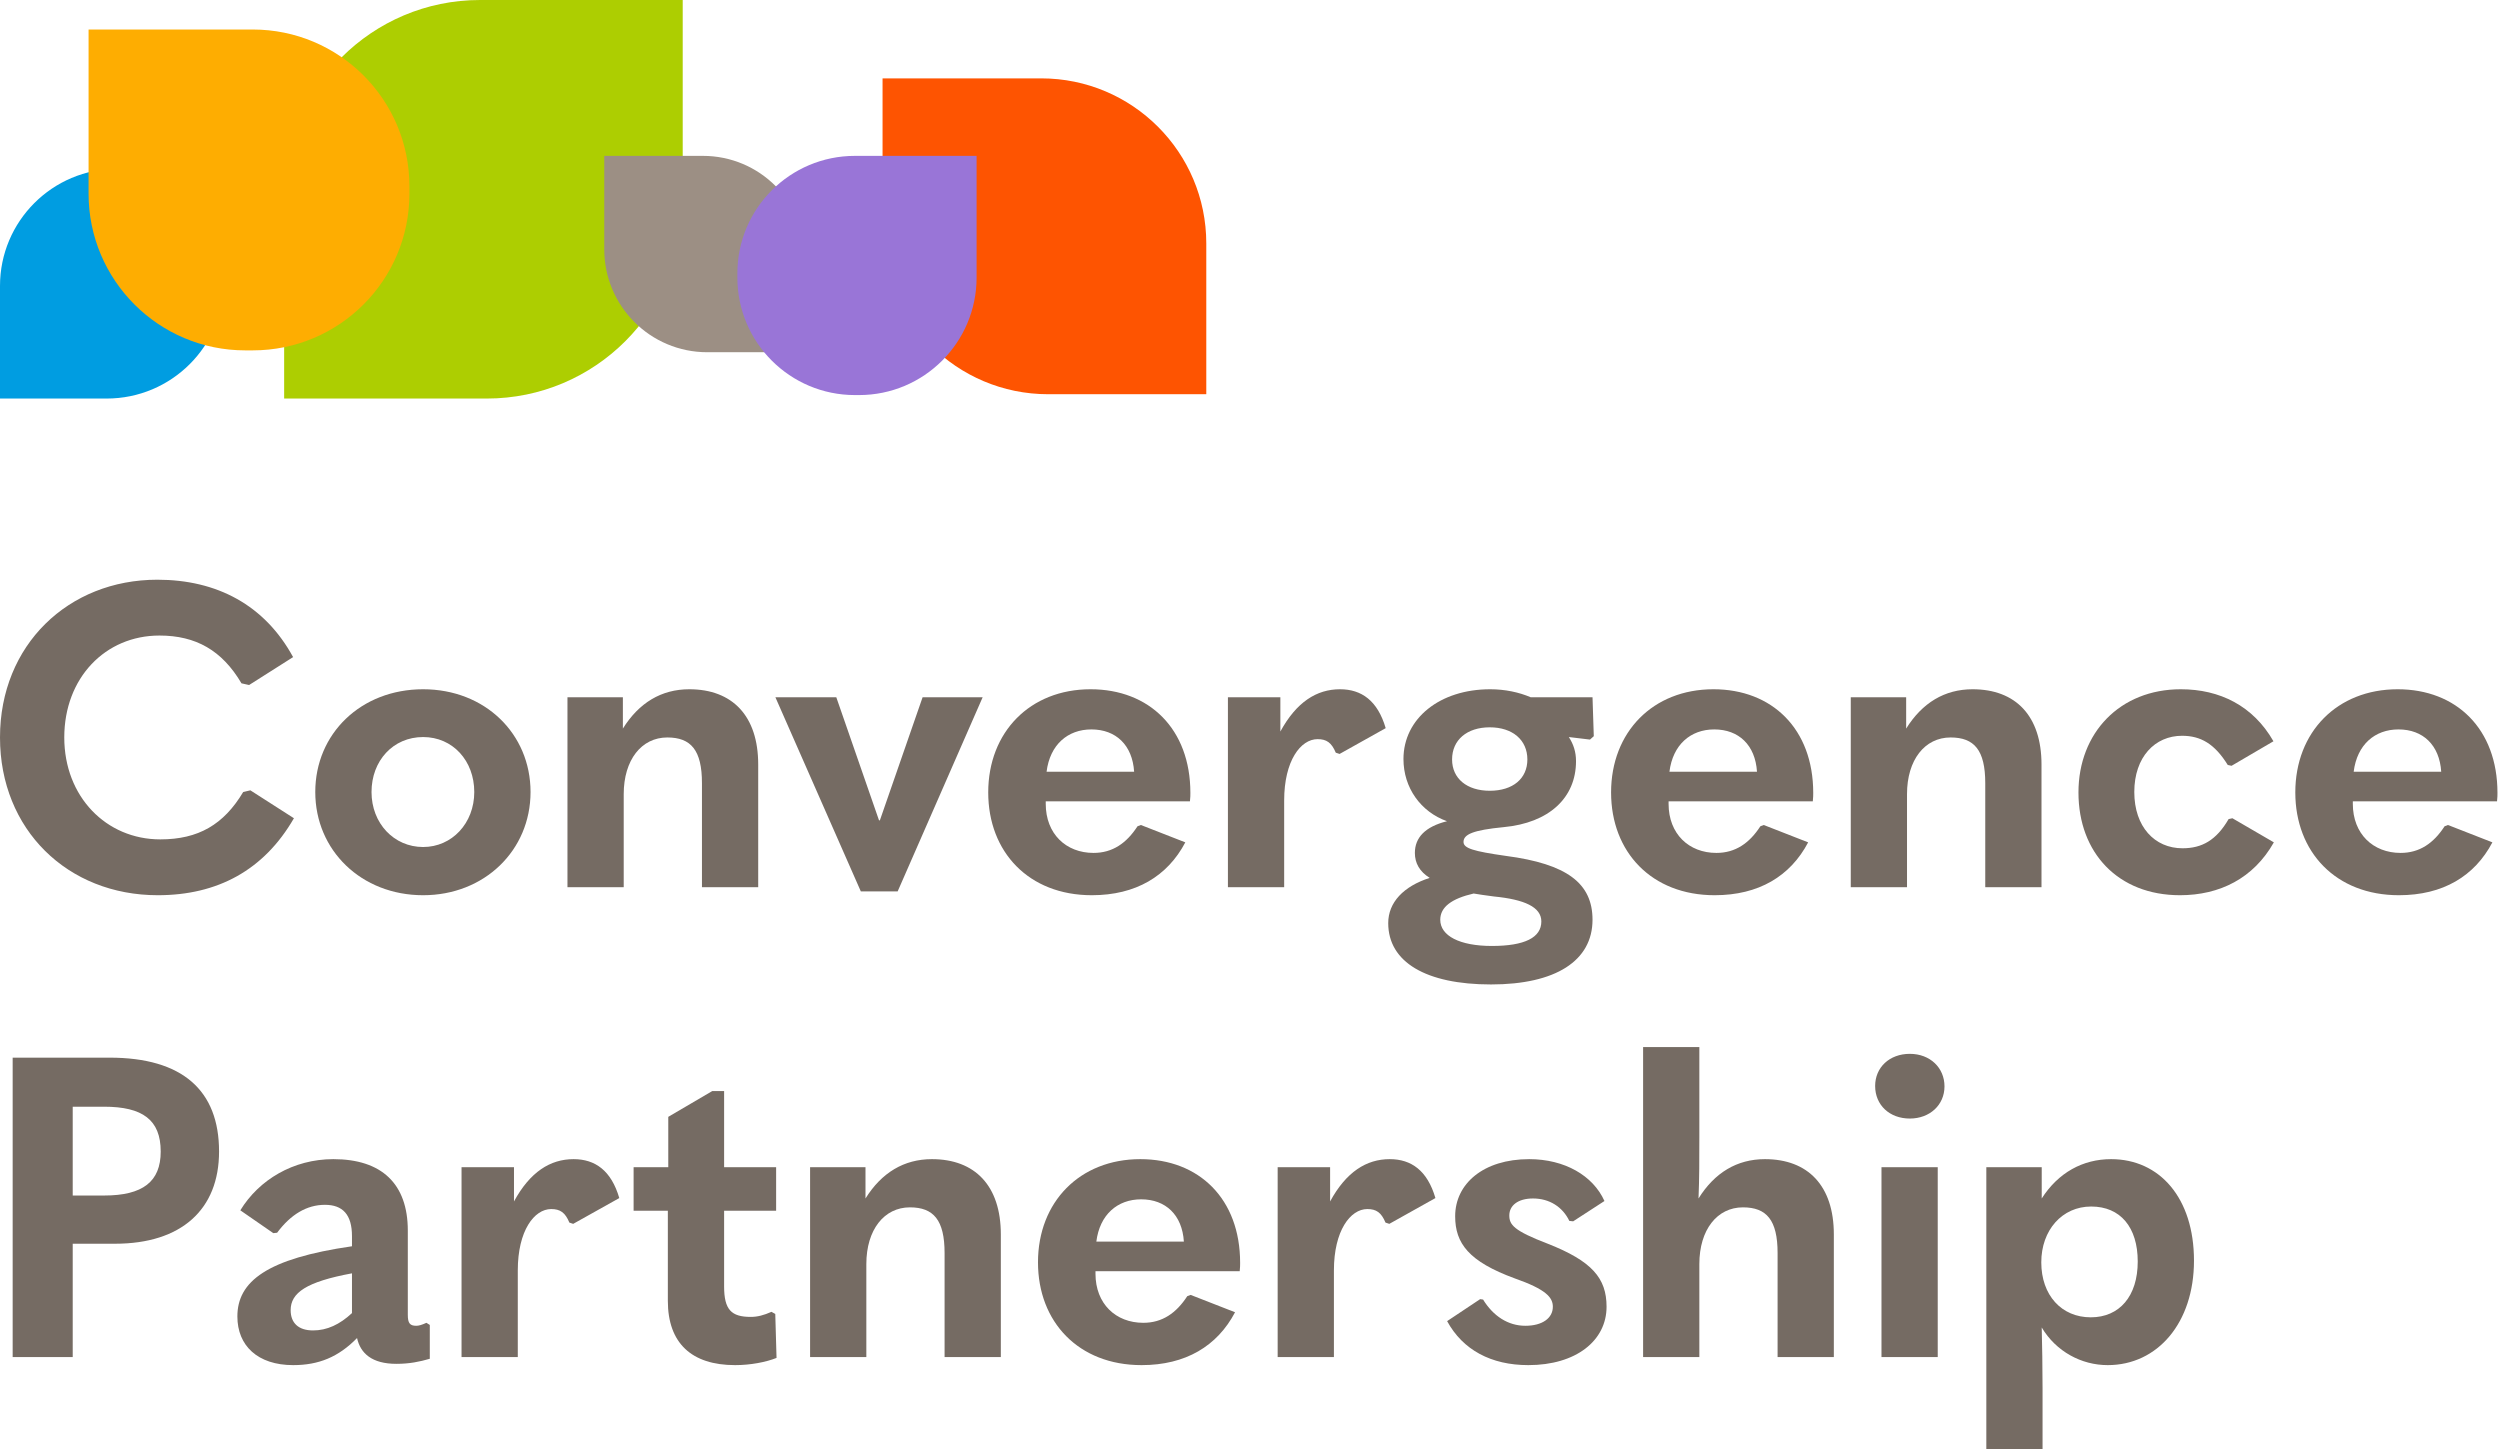
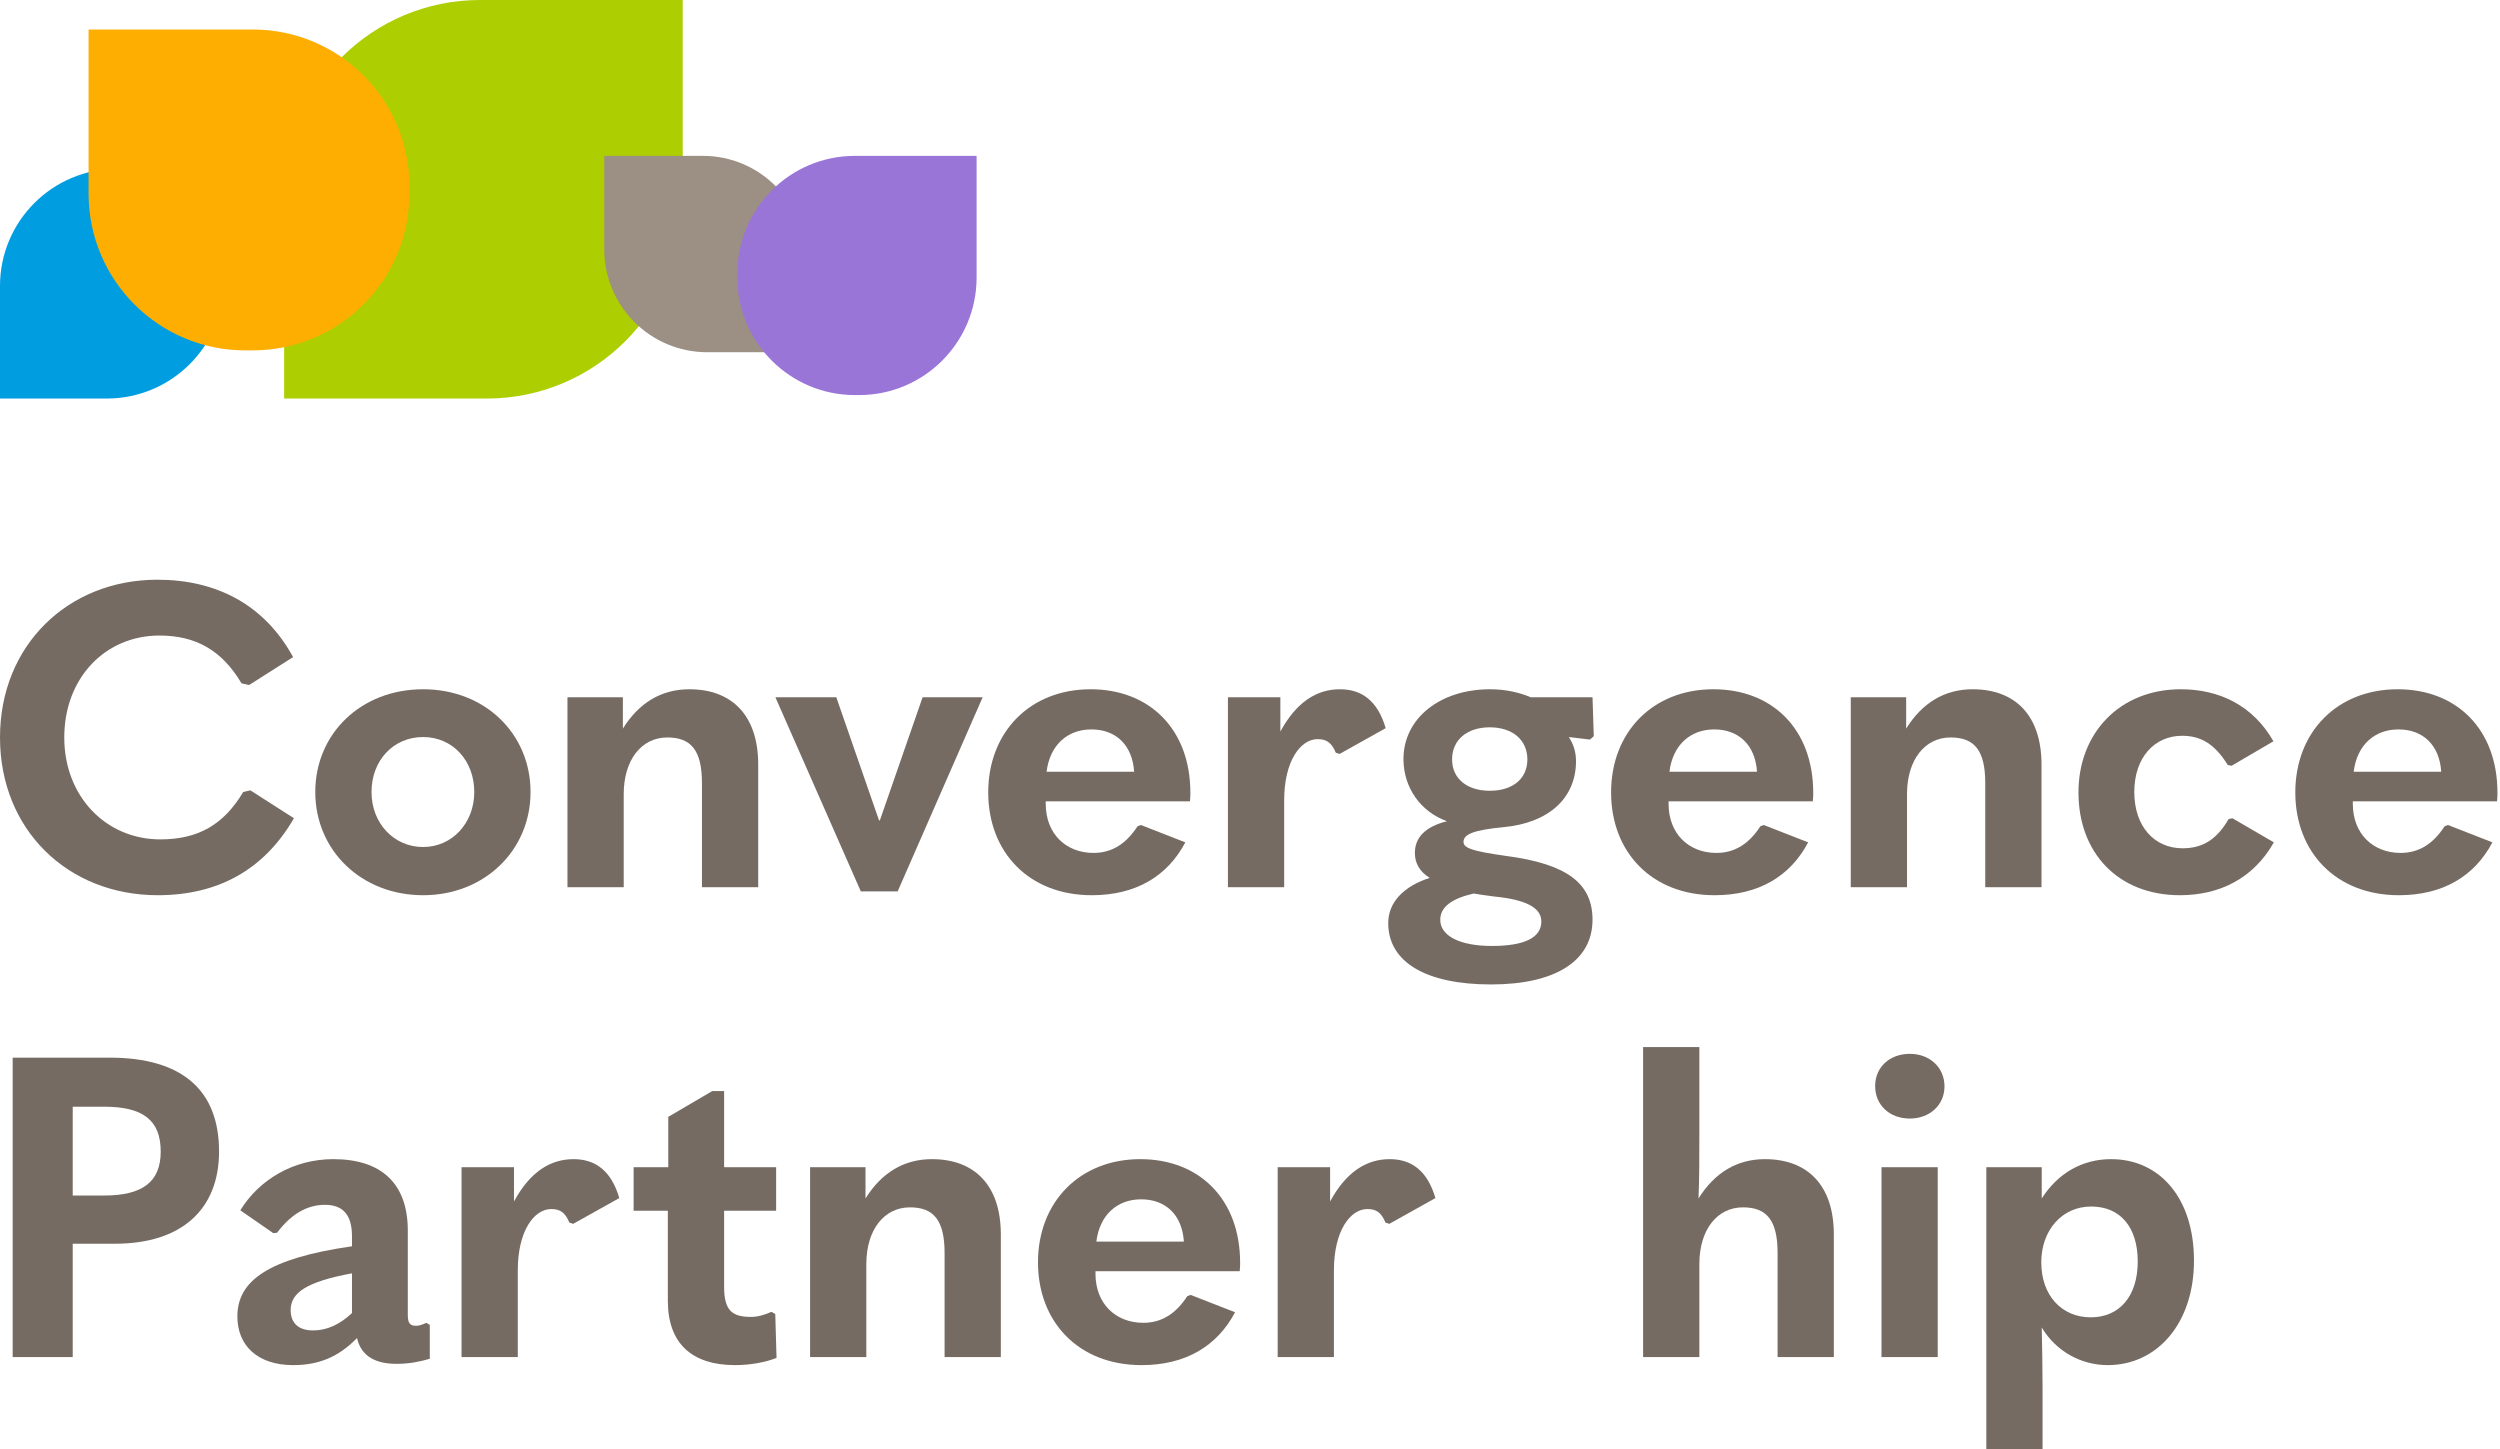
<svg xmlns="http://www.w3.org/2000/svg" width="138" height="80" viewBox="0 0 138 80" fill="none">
  <g style="mix-blend-mode:multiply">
    <path d="M26.871 22H15.685V10.814C15.686 4.842 20.527 0 26.5 0H37.686V11.186C37.686 17.158 32.844 22 26.871 22V22Z" fill="#ADCE01" />
  </g>
  <g style="mix-blend-mode:multiply">
    <path d="M5.886 22H0V15.784C0 12.212 2.896 9.316 6.467 9.316H12.375V15.511C12.375 19.095 9.47 22 5.886 22Z" fill="#009DE1" />
  </g>
  <g style="mix-blend-mode:multiply">
    <path d="M33.355 13.76V8.604H38.801C41.929 8.604 44.466 11.14 44.466 14.269V19.443H39.039C35.9 19.443 33.355 16.899 33.355 13.76V13.76Z" fill="#9C8F84" />
  </g>
  <g style="mix-blend-mode:multiply">
-     <path d="M48.717 12.619V4.326H57.475C62.507 4.326 66.587 8.405 66.587 13.437V21.761H57.858C52.81 21.761 48.717 17.668 48.717 12.619Z" fill="#FE5401" />
-   </g>
+     </g>
  <g style="mix-blend-mode:multiply">
    <path d="M13.949 19.341H13.54C8.762 19.341 4.889 15.468 4.889 10.69V1.629H13.949C18.727 1.629 22.6 5.503 22.6 10.281V10.69C22.6 15.468 18.727 19.341 13.949 19.341Z" fill="#FEAD01" />
  </g>
  <g style="mix-blend-mode:multiply">
    <path d="M40.703 15.319V15.092C40.703 11.509 43.608 8.604 47.192 8.604H53.908V15.319C53.908 18.903 51.002 21.808 47.419 21.808H47.192C43.608 21.808 40.703 18.903 40.703 15.319Z" fill="#9975D7" />
  </g>
  <path d="M0 40.708C0 35.595 3.781 32 8.685 32C11.976 32 14.615 33.401 16.179 36.272L13.75 37.813L13.33 37.72C12.256 35.899 10.809 35.082 8.801 35.082C5.813 35.082 3.548 37.417 3.548 40.708C3.548 43.976 5.86 46.334 8.848 46.334C10.949 46.334 12.35 45.517 13.424 43.72L13.82 43.626L16.225 45.167C14.567 48.039 12 49.416 8.708 49.416C3.735 49.416 0 45.797 0 40.708Z" fill="#756B63" />
  <path d="M17.403 43.72C17.403 40.498 19.924 38.047 23.357 38.047C26.765 38.047 29.286 40.498 29.286 43.72C29.286 46.941 26.741 49.416 23.357 49.416C19.947 49.416 17.403 46.941 17.403 43.72ZM26.18 43.72C26.18 41.992 24.991 40.685 23.357 40.685C21.698 40.685 20.508 41.992 20.508 43.72C20.508 45.447 21.745 46.755 23.357 46.755C24.944 46.755 26.18 45.447 26.18 43.72Z" fill="#756B63" />
  <path d="M31.324 38.49H34.383V40.218C35.27 38.794 36.508 38.047 38.048 38.047C40.429 38.047 41.853 39.517 41.853 42.202V48.972H38.748V43.229C38.748 41.408 38.142 40.708 36.834 40.708C35.41 40.708 34.429 41.946 34.429 43.836V48.972H31.324V38.49Z" fill="#756B63" />
  <path d="M47.518 49.206L42.802 38.49H46.164L48.522 45.284H48.569L50.927 38.49H54.242L49.55 49.206H47.518Z" fill="#756B63" />
  <path d="M57.725 44.233V44.373C57.725 46.031 58.845 47.081 60.362 47.081C61.413 47.081 62.184 46.545 62.79 45.611L62.977 45.54L65.429 46.498C64.448 48.365 62.697 49.416 60.269 49.416C56.791 49.416 54.55 47.035 54.55 43.743C54.55 40.405 56.861 38.047 60.199 38.047C63.445 38.047 65.709 40.241 65.709 43.766C65.709 43.906 65.709 44 65.685 44.233L57.725 44.233ZM57.771 42.599H62.604C62.51 41.129 61.599 40.264 60.245 40.264C58.939 40.264 57.958 41.105 57.771 42.599Z" fill="#756B63" />
  <path d="M67.781 48.972V38.49H70.676V40.381C71.564 38.747 72.684 38.047 73.968 38.047C75.159 38.047 76.046 38.677 76.49 40.194L73.945 41.618L73.735 41.548C73.501 40.988 73.221 40.801 72.73 40.801C71.797 40.801 70.886 41.992 70.886 44.187V48.972L67.781 48.972Z" fill="#756B63" />
  <path d="M76.63 50.957C76.63 49.813 77.471 48.926 78.919 48.459C78.358 48.109 78.101 47.642 78.101 47.081C78.101 46.241 78.661 45.634 79.875 45.331C78.428 44.817 77.471 43.486 77.471 41.899C77.471 39.658 79.479 38.047 82.257 38.047C83.074 38.047 83.844 38.21 84.498 38.49H87.907L87.977 40.638L87.767 40.825L86.6 40.685C86.856 41.081 86.996 41.502 86.996 42.016C86.996 44.046 85.502 45.424 83.004 45.658C81.323 45.821 80.786 46.054 80.786 46.475C80.786 46.825 81.323 46.988 83.12 47.245C86.506 47.688 87.907 48.763 87.907 50.77C87.907 53.034 85.875 54.342 82.304 54.342C78.708 54.342 76.63 53.105 76.63 50.957ZM85.082 50.864C85.082 50.069 84.148 49.65 82.467 49.486C81.93 49.416 81.626 49.37 81.346 49.322C80.132 49.603 79.502 50.069 79.502 50.77C79.502 51.657 80.576 52.217 82.35 52.217C84.171 52.217 85.082 51.751 85.082 50.864ZM84.311 41.922C84.311 40.848 83.495 40.148 82.234 40.148C80.973 40.148 80.155 40.848 80.155 41.922C80.155 42.973 80.973 43.65 82.234 43.65C83.518 43.65 84.311 42.973 84.311 41.922Z" fill="#756B63" />
  <path d="M92.106 44.233V44.373C92.106 46.031 93.226 47.081 94.744 47.081C95.795 47.081 96.566 46.545 97.172 45.611L97.359 45.54L99.81 46.498C98.829 48.365 97.079 49.416 94.65 49.416C91.172 49.416 88.932 47.035 88.932 43.743C88.932 40.405 91.242 38.047 94.581 38.047C97.826 38.047 100.09 40.241 100.09 43.766C100.09 43.906 100.09 44 100.067 44.233L92.106 44.233ZM92.153 42.599H96.986C96.892 41.129 95.981 40.264 94.627 40.264C93.321 40.264 92.34 41.105 92.153 42.599Z" fill="#756B63" />
  <path d="M102.162 38.49H105.22V40.218C106.108 38.794 107.346 38.047 108.886 38.047C111.267 38.047 112.691 39.517 112.691 42.202V48.972H109.586V43.229C109.586 41.408 108.98 40.708 107.672 40.708C106.248 40.708 105.267 41.946 105.267 43.836V48.972H102.162V38.49Z" fill="#756B63" />
  <path d="M114.731 43.743C114.731 40.452 117.019 38.047 120.38 38.047C122.529 38.047 124.373 38.957 125.494 40.918L123.182 42.272L122.972 42.226C122.249 41.058 121.478 40.615 120.45 40.615C118.956 40.615 117.813 41.782 117.813 43.72C117.813 45.634 118.933 46.825 120.474 46.825C121.548 46.825 122.342 46.381 123.019 45.214L123.229 45.167L125.517 46.498C124.396 48.482 122.529 49.416 120.334 49.416C116.925 49.416 114.731 47.081 114.731 43.743Z" fill="#756B63" />
  <path d="M129.876 44.233V44.373C129.876 46.031 130.996 47.081 132.513 47.081C133.564 47.081 134.335 46.545 134.941 45.611L135.128 45.54L137.58 46.498C136.599 48.365 134.848 49.416 132.42 49.416C128.942 49.416 126.701 47.035 126.701 43.743C126.701 40.405 129.012 38.047 132.35 38.047C135.596 38.047 137.86 40.241 137.86 43.766C137.86 43.906 137.86 44 137.836 44.233L129.876 44.233ZM129.923 42.599H134.755C134.661 41.129 133.751 40.264 132.396 40.264C131.09 40.264 130.109 41.105 129.923 42.599Z" fill="#756B63" />
  <path d="M0.699 74.911V58.382H6.046C10.06 58.382 12.092 60.179 12.092 63.565C12.092 66.763 10.014 68.654 6.349 68.654H4.014V74.911H0.699ZM4.014 65.993H5.743C7.89 65.993 8.871 65.222 8.871 63.565C8.871 61.813 7.867 61.09 5.743 61.09H4.014V65.993Z" fill="#756B63" />
  <path d="M23.725 73.137V75.004C23.164 75.167 22.604 75.284 21.88 75.284C20.527 75.284 19.896 74.701 19.709 73.86C18.682 74.911 17.585 75.355 16.184 75.355C14.223 75.355 13.103 74.28 13.103 72.669C13.103 70.732 14.737 69.471 19.429 68.794V68.234C19.429 67.043 18.915 66.506 17.935 66.506C16.931 66.506 16.044 67.043 15.297 68.047L15.087 68.07L13.266 66.81C14.293 65.129 16.184 63.985 18.402 63.985C21.063 63.985 22.511 65.339 22.511 67.93V72.576C22.511 73.043 22.628 73.183 22.977 73.183C23.117 73.183 23.281 73.137 23.538 73.019L23.725 73.137ZM17.281 73.44C18.052 73.44 18.752 73.113 19.429 72.483V70.288C16.908 70.755 16.044 71.362 16.044 72.32C16.044 73.019 16.464 73.44 17.281 73.44Z" fill="#756B63" />
  <path d="M25.477 74.911V64.428H28.372V66.32C29.259 64.685 30.379 63.985 31.663 63.985C32.854 63.985 33.742 64.615 34.185 66.133L31.64 67.557L31.43 67.487C31.197 66.926 30.917 66.74 30.426 66.74C29.493 66.74 28.582 67.93 28.582 70.125V74.911L25.477 74.911Z" fill="#756B63" />
  <path d="M42.795 72.53L42.865 74.957C42.282 75.191 41.419 75.355 40.578 75.355C38.173 75.355 36.865 74.14 36.865 71.806V66.833H34.975V64.428H36.889V61.65L39.317 60.226H39.971V64.429H42.842V66.833H39.971V71.012C39.971 72.296 40.368 72.693 41.442 72.693C41.815 72.693 42.165 72.6 42.585 72.413L42.795 72.53Z" fill="#756B63" />
  <path d="M44.717 64.428H47.775V66.156C48.663 64.732 49.9 63.985 51.441 63.985C53.822 63.985 55.246 65.456 55.246 68.141V74.911H52.141V69.168C52.141 67.347 51.534 66.646 50.227 66.646C48.803 66.646 47.822 67.884 47.822 69.775V74.911H44.717V64.428Z" fill="#756B63" />
  <path d="M60.471 70.172V70.312C60.471 71.969 61.591 73.019 63.109 73.019C64.159 73.019 64.93 72.483 65.537 71.549L65.724 71.479L68.175 72.436C67.194 74.304 65.444 75.355 63.015 75.355C59.537 75.355 57.297 72.973 57.297 69.681C57.297 66.343 59.607 63.985 62.945 63.985C66.191 63.985 68.455 66.179 68.455 69.705C68.455 69.845 68.455 69.938 68.432 70.172L60.471 70.172ZM60.518 68.537H65.35C65.257 67.066 64.346 66.203 62.992 66.203C61.686 66.203 60.705 67.043 60.518 68.537Z" fill="#756B63" />
  <path d="M70.527 74.911V64.428H73.422V66.32C74.31 64.685 75.429 63.985 76.714 63.985C77.904 63.985 78.792 64.615 79.235 66.133L76.69 67.557L76.48 67.487C76.247 66.926 75.967 66.74 75.476 66.74C74.543 66.74 73.632 67.93 73.632 70.125V74.911L70.527 74.911Z" fill="#756B63" />
-   <path d="M79.881 72.926L81.703 71.713L81.866 71.736C82.426 72.646 83.243 73.183 84.2 73.183C85.134 73.183 85.717 72.763 85.717 72.132C85.717 71.619 85.344 71.175 83.617 70.568C81.072 69.635 80.325 68.631 80.325 67.137C80.325 65.339 81.889 63.985 84.41 63.985C86.372 63.985 87.936 64.896 88.566 66.296L86.838 67.417L86.628 67.394C86.255 66.623 85.531 66.156 84.621 66.156C83.78 66.156 83.314 66.553 83.314 67.09C83.314 67.603 83.547 67.931 85.438 68.654C87.866 69.611 88.682 70.545 88.682 72.132C88.682 74 87.002 75.355 84.363 75.355C82.309 75.355 80.745 74.514 79.881 72.926Z" fill="#756B63" />
  <path d="M90.699 57.798H93.804V62.794C93.804 63.961 93.804 65.082 93.758 66.156C94.645 64.732 95.883 63.985 97.424 63.985C99.804 63.985 101.228 65.456 101.228 68.141V74.911H98.123V69.168C98.123 67.347 97.517 66.646 96.209 66.646C94.785 66.646 93.804 67.884 93.804 69.775V74.911H90.699V57.798Z" fill="#756B63" />
  <path d="M103.508 59.946C103.508 58.919 104.301 58.172 105.422 58.172C106.543 58.172 107.336 58.943 107.336 59.969C107.336 60.997 106.52 61.744 105.422 61.744C104.301 61.744 103.508 60.997 103.508 59.946ZM103.858 74.911V64.429H106.963V74.911H103.858Z" fill="#756B63" />
  <path d="M109.645 80V64.428H112.703V66.156C113.614 64.732 114.968 63.985 116.532 63.985C119.216 63.985 121.108 66.133 121.108 69.588C121.108 73.019 119.099 75.355 116.345 75.355C114.898 75.355 113.497 74.607 112.703 73.277C112.726 74.257 112.749 75.448 112.749 76.615V80L109.645 80ZM118.003 69.635C118.003 67.743 117.045 66.6 115.434 66.6C113.824 66.6 112.679 67.907 112.679 69.681C112.679 71.502 113.8 72.716 115.411 72.716C116.998 72.716 118.003 71.549 118.003 69.635Z" fill="#756B63" />
</svg>